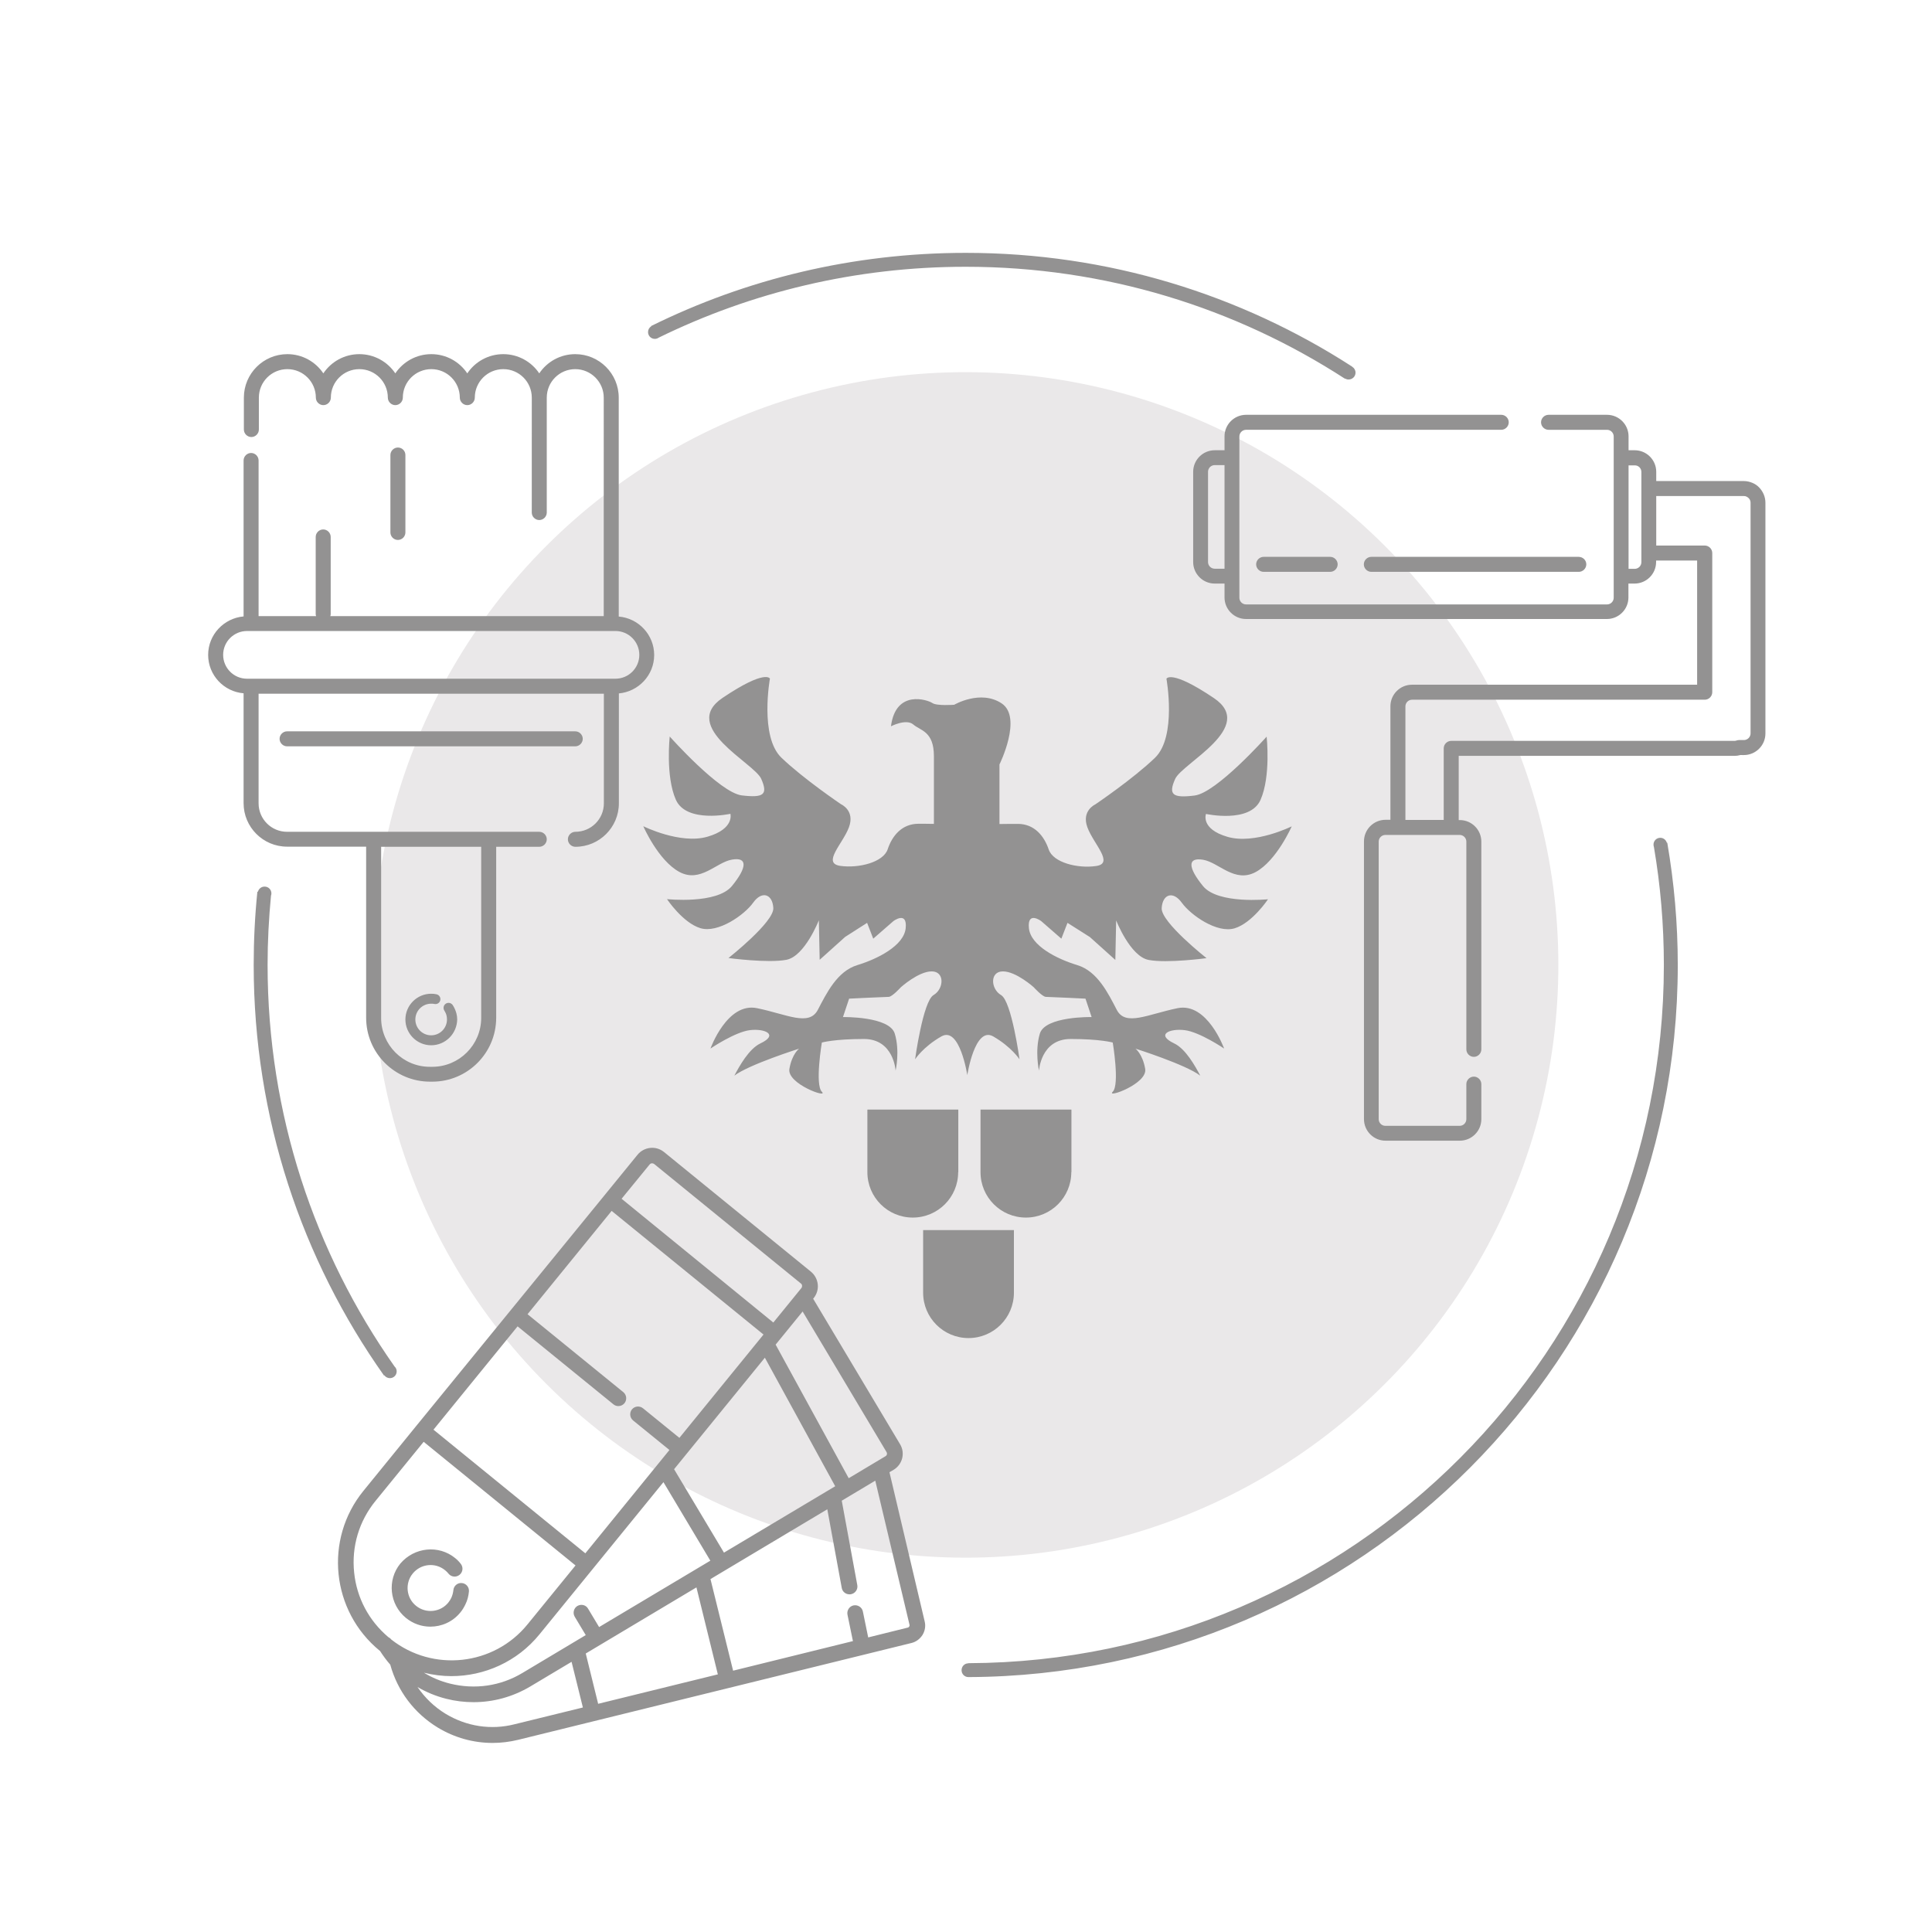
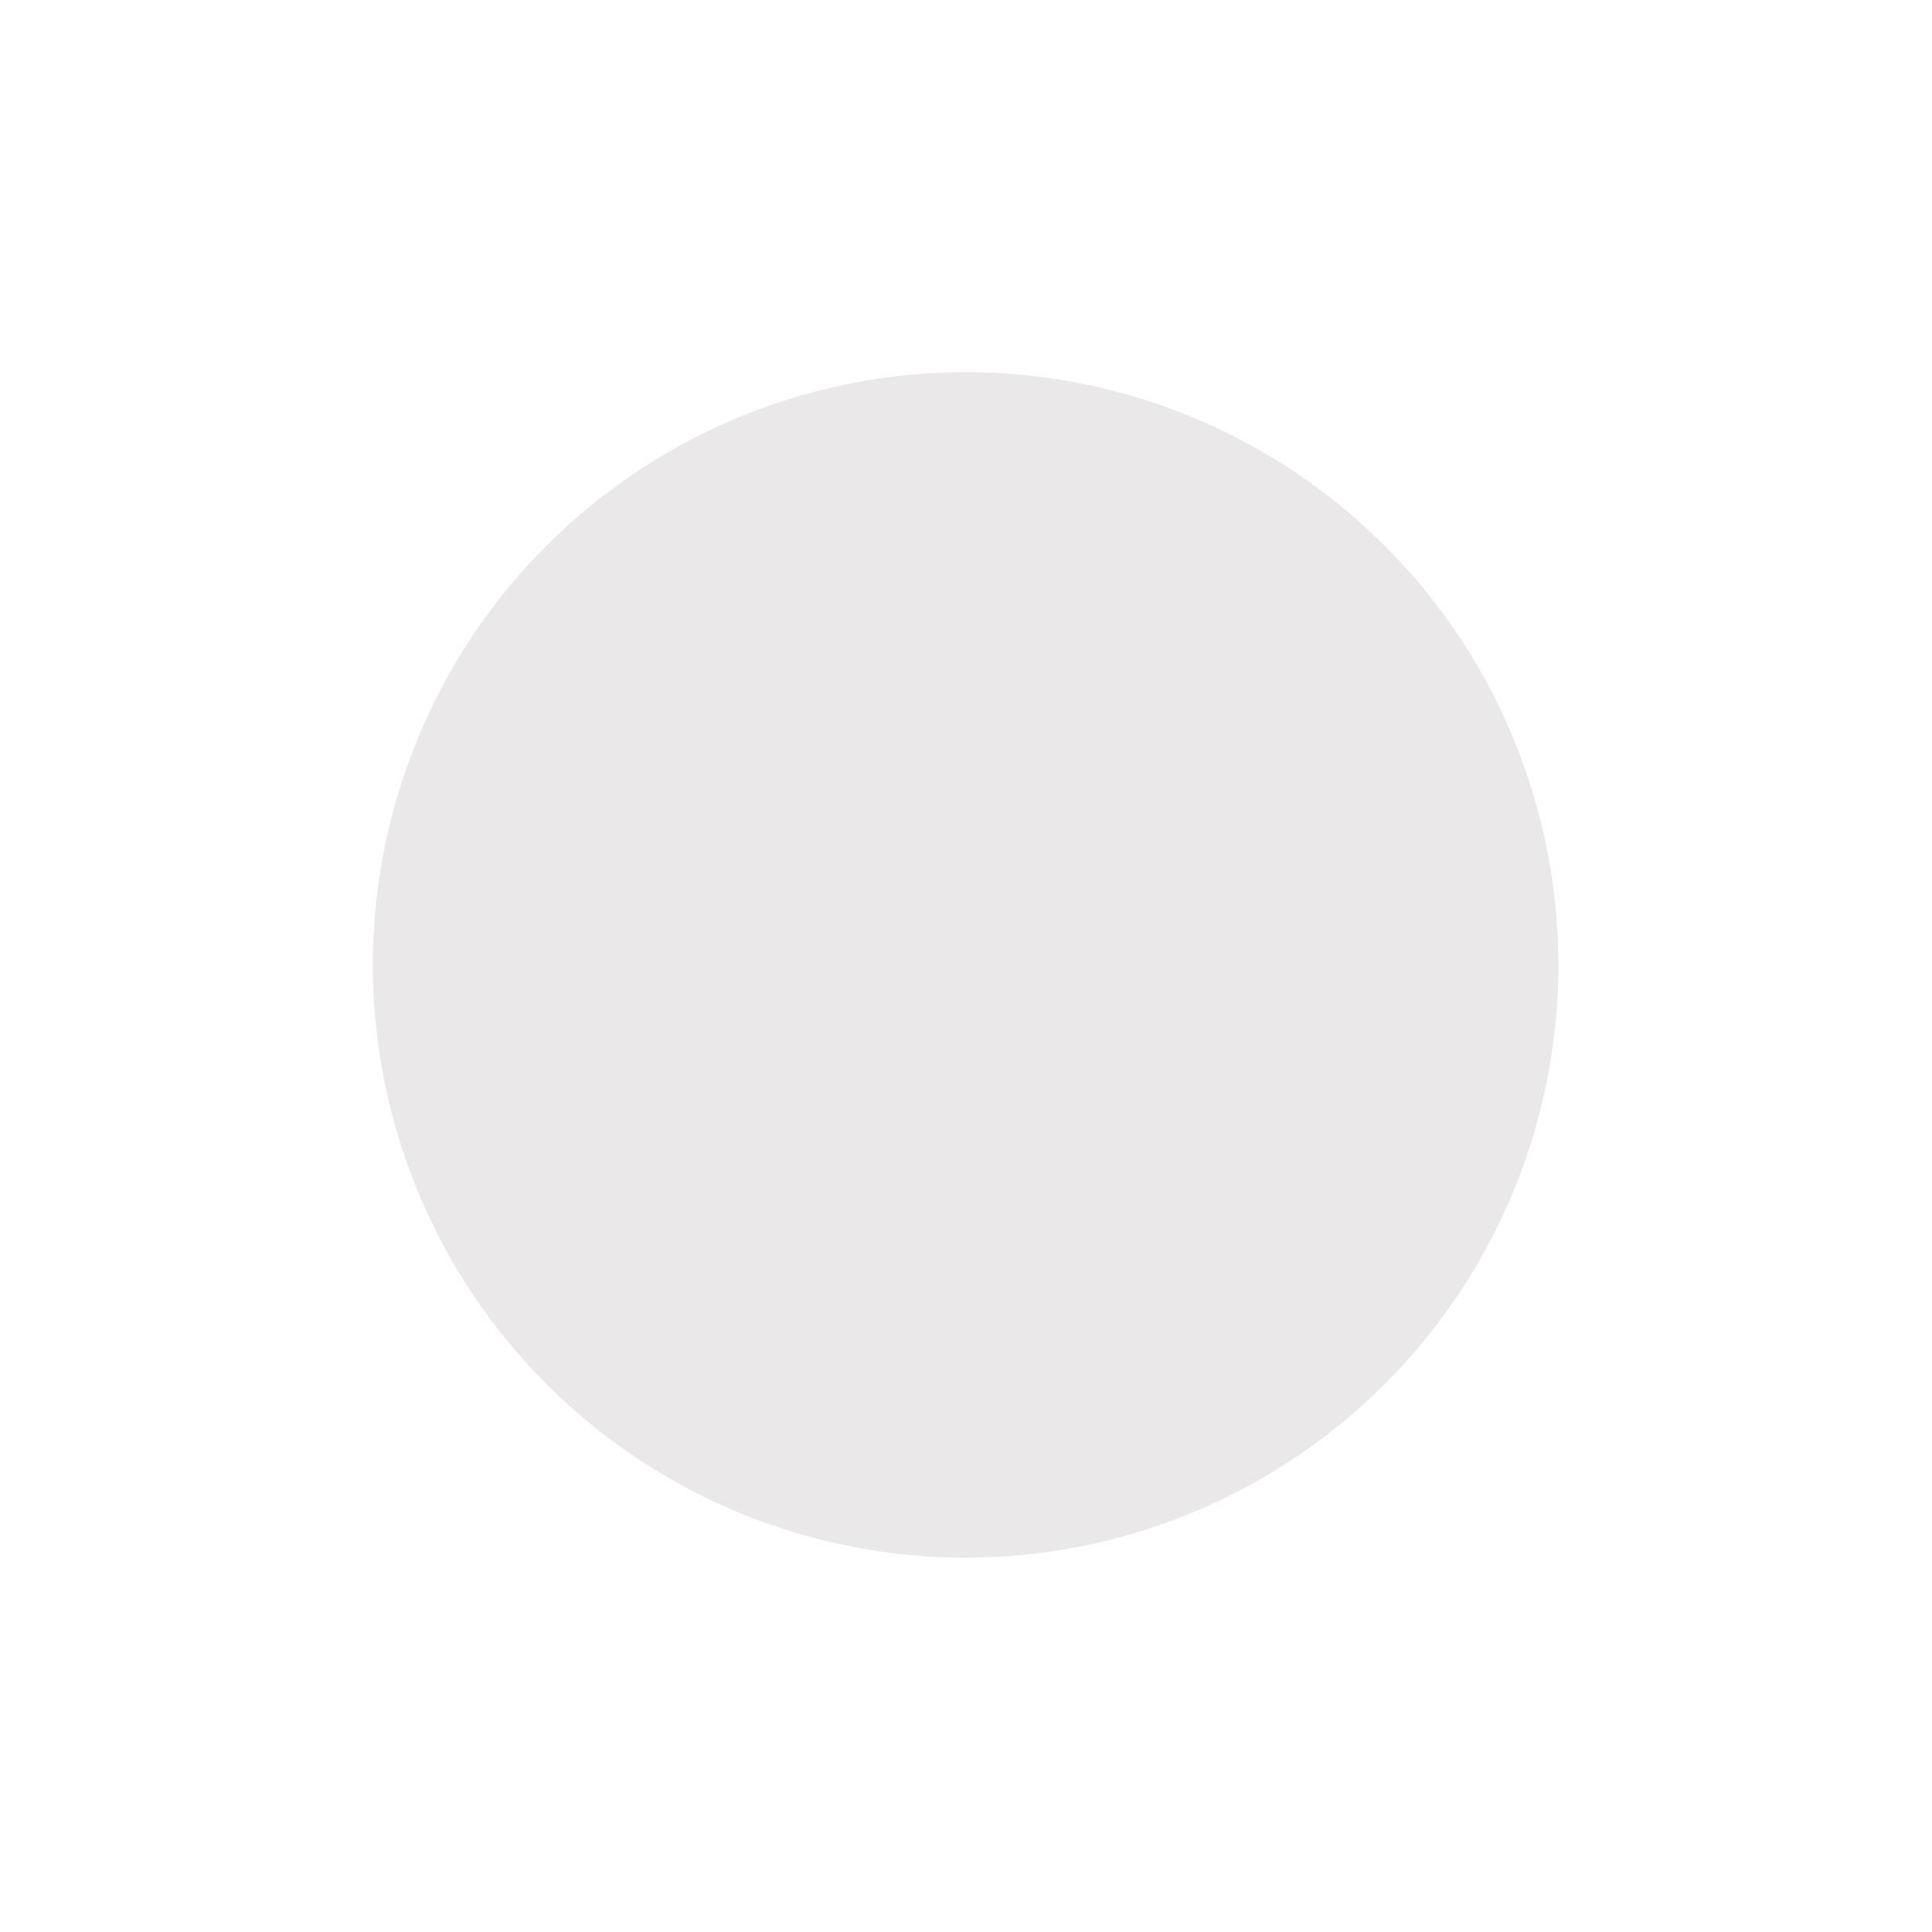
<svg xmlns="http://www.w3.org/2000/svg" version="1.1" baseProfile="tiny" id="Ebene_1" x="0px" y="0px" viewBox="0 0 1417.3 1417.3" overflow="visible" xml:space="preserve">
  <ellipse transform="matrix(0.707 -0.707 0.707 0.707 -293.036 708.281)" fill-rule="evenodd" fill="#EAE8E9" cx="708.5" cy="707.9" rx="434.9" ry="434.9" />
-   <path fill-rule="evenodd" fill="#939292" d="M927,419.5L927,419.5c-3,0-5.5-2.5-5.5-5.5s2.5-5.5,5.5-5.5h48.8c3,0,5.5,2.5,5.5,5.5  s-2.5,5.5-5.5,5.5H927L927,419.5z M1163.7,414L1163.7,414c0,3-2.5,5.5-5.5,5.5H1006c-3,0-5.5-2.5-5.5-5.5s2.5-5.5,5.5-5.5h152.2  C1161.3,408.6,1163.7,411,1163.7,414L1163.7,414z M1279.3,553.9c8.7,0,15.8-7.1,15.8-15.8V368.8c0-4.2-1.7-8.2-4.6-11.2  c-1.4-1.5-3.1-2.6-5-3.4c-2-0.8-4-1.3-6.2-1.3H1215v-6.8c0-8.7-7.1-15.8-15.8-15.8h-4.5v-10.2c0-8.7-7.1-15.8-15.8-15.8H1136  c-3,0-5.5,2.5-5.5,5.5c0,3,2.5,5.5,5.5,5.5h42.9c2.7,0,4.9,2.2,4.9,4.9v118.3c0,2.7-2.2,4.9-4.9,4.9H914.1c-2.7,0-4.9-2.2-4.9-4.9  V320.2c0-2.7,2.2-4.9,4.9-4.9h187.2c3,0,5.5-2.5,5.5-5.5c0-3-2.5-5.5-5.5-5.5H914.1c-8.7,0-15.8,7.1-15.8,15.8v10.2h-7.2  c-8.7,0-15.8,7.1-15.8,15.8v66.2c0,8.7,7.1,15.8,15.8,15.8h7.2v10.2c0,8.7,7.1,15.8,15.8,15.8h264.7c8.7,0,15.8-7.1,15.8-15.8v-10.2  h4.5c8.7,0,15.8-7.1,15.8-15.8v-1.1h30.1v91.1h-209.2c-8.7,0-15.8,7.1-15.8,15.8v83.3h-3.6c-8.7,0-15.8,7.1-15.8,15.8v203.8  c0,8.7,7.1,15.8,15.8,15.8h54.5c8.7,0,15.8-7.1,15.8-15.8v-25.7c0-3-2.5-5.5-5.5-5.5c-3,0-5.5,2.5-5.5,5.5v25.7  c0,2.7-2.2,4.9-4.9,4.9h-54.5c-2.7,0-4.9-2.2-4.9-4.9V617.4c0-2.7,2.2-4.9,4.9-4.9h54.5c2.7,0,4.9,2.2,4.9,4.9v152.4  c0,3,2.5,5.5,5.5,5.5c3,0,5.5-2.5,5.5-5.5V617.4c0-8.7-7.1-15.8-15.8-15.8h-0.8v-47.1h202.4c1.4,0,2.7-0.2,4.2-0.6H1279.3  L1279.3,553.9L1279.3,553.9z M898.3,341.3v75.9h-7.2c-2.7,0-4.9-2.2-4.9-4.9v-66.2c0-2.7,2.2-4.9,4.9-4.9H898.3L898.3,341.3  L898.3,341.3z M1204.1,346.2v66.2c0,2.7-2.2,4.9-4.9,4.9h-4.5v-75.9h4.5C1201.9,341.3,1204.1,343.5,1204.1,346.2L1204.1,346.2  L1204.1,346.2z M1284.2,368.8L1284.2,368.8c0-1.3-0.5-2.5-1.4-3.4c-0.4-0.4-1-0.8-1.6-1.1c-0.6-0.3-1.2-0.4-1.9-0.4H1215v36.3h35.6  c3,0,5.5,2.5,5.5,5.5v102.1c0,3-2.5,5.5-5.5,5.5h-214.7c-2.7,0-4.9,2.2-4.9,4.9v83.3h28.1V549c0-3,2.5-5.5,5.5-5.5h207.9  c0.4,0,1-0.1,1.5-0.3c0.6-0.2,1.2-0.3,1.8-0.3h3.5c2.7,0,4.9-2.2,4.9-4.9V368.8L1284.2,368.8z M989.3,278.4L989.3,278.4  c-1,0-1.9-0.3-2.6-0.7l-0.1,0.1c-80.1-51.9-175.6-82.1-278.2-82.1c-80.8,0-157.2,18.7-225.2,52c-0.8,0.6-1.8,0.9-2.8,0.9  c-2.8,0-5-2.2-5-5c0-1.8,0.9-3.3,2.3-4.2l-0.1-0.2c69.6-34.4,148-53.7,230.9-53.7c104.5,0,201.8,30.7,283.5,83.5l0,0.1  c1.5,0.9,2.4,2.5,2.4,4.3C994.4,276.2,992.1,278.4,989.3,278.4L989.3,278.4z M205.1,542L205.1,542c0-3,2.5-5.5,5.5-5.5H422  c3,0,5.5,2.5,5.5,5.5c0,3-2.5,5.5-5.5,5.5H210.6C207.6,547.5,205.1,545,205.1,542L205.1,542z M297.4,333.8L297.4,333.8v56.8  c0,3-2.5,5.5-5.5,5.5c-3,0-5.5-2.5-5.5-5.5v-56.8c0-3,2.5-5.5,5.5-5.5C295,328.3,297.4,330.8,297.4,333.8L297.4,333.8z M453.9,508.7  c14.5-1.3,26-13.4,26-28.2s-11.5-27-26-28.2V291.7c0-17.6-14.3-31.9-31.9-31.9c-11,0-20.7,5.6-26.4,14.1  c-5.7-8.5-15.4-14.1-26.4-14.1c-11,0-20.7,5.6-26.4,14.1c-5.7-8.5-15.4-14.1-26.4-14.1c-11,0-20.7,5.6-26.4,14.1  c-5.7-8.5-15.4-14.1-26.4-14.1c-11,0-20.7,5.6-26.4,14.1c-5.7-8.5-15.4-14.1-26.4-14.1c-17.6,0-31.9,14.3-31.9,31.9v23.4  c0,3,2.5,5.5,5.5,5.5c3,0,5.5-2.5,5.5-5.5v-23.4c0-11.6,9.4-20.9,20.9-20.9c11.6,0,20.9,9.4,20.9,20.9c0,3,2.5,5.5,5.5,5.5  c3,0,5.5-2.5,5.5-5.5c0-11.6,9.4-20.9,20.9-20.9c11.6,0,20.9,9.4,20.9,20.9c0,3,2.5,5.5,5.5,5.5c3,0,5.5-2.5,5.5-5.5  c0-11.6,9.4-20.9,20.9-20.9c11.6,0,20.9,9.4,20.9,20.9c0,3,2.5,5.5,5.5,5.5c3,0,5.5-2.5,5.5-5.5c0-11.6,9.4-20.9,20.9-20.9  c11.6,0,20.9,9.4,20.9,20.9V376c0,3,2.5,5.5,5.5,5.5s5.5-2.5,5.5-5.5v-84.3c0-11.6,9.4-20.9,20.9-20.9c11.5,0,20.9,9.4,20.9,20.9  V452H242.3c0.1-0.4,0.3-0.8,0.3-1.3v-56.8c0-3-2.5-5.5-5.5-5.5c-3,0-5.5,2.5-5.5,5.5v56.8c0,0.5,0.2,0.9,0.3,1.3h-42.2V337.8  c0-3-2.5-5.5-5.5-5.5c-3,0-5.5,2.5-5.5,5.5v114.4c-14.5,1.3-26,13.4-26,28.2c0,14.9,11.5,27,26,28.2v80.6  c0,17.6,14.3,31.9,31.9,31.9h58v125.5c0,25.9,21,46.9,46.9,46.9h1.6c25.9,0,46.9-21,46.9-46.9V621.2h31.6c3,0,5.5-2.5,5.5-5.5  c0-3-2.5-5.5-5.5-5.5h-185c-11.6,0-20.9-9.4-20.9-20.9v-80.4H443v80.4c0,11.6-9.4,20.9-20.9,20.9c-3,0-5.5,2.5-5.5,5.5  c0,3,2.5,5.5,5.5,5.5c17.6,0,31.9-14.3,31.9-31.9V508.7L453.9,508.7L453.9,508.7z M279.6,746.8V621.2H353v125.5  c0,19.8-16.1,35.9-35.9,35.9h-1.6C295.7,782.7,279.6,766.6,279.6,746.8L279.6,746.8L279.6,746.8z M451.5,462.9  c9.7,0,17.5,7.9,17.5,17.5c0,9.7-7.9,17.5-17.5,17.5H181.2c-9.7,0-17.5-7.9-17.5-17.5c0-9.7,7.9-17.5,17.5-17.5H451.5L451.5,462.9  L451.5,462.9z M316.3,766.8L316.3,766.8c-10.4,0-18.9-8.5-18.9-18.9s8.5-18.9,18.9-18.9c1.3,0,2.6,0.1,3.9,0.4  c2,0.4,3.2,2.4,2.8,4.3c-0.4,2-2.3,3.2-4.3,2.8c-0.8-0.2-1.6-0.2-2.4-0.2c-6.4,0-11.6,5.2-11.6,11.6c0,6.4,5.2,11.6,11.6,11.6  c6.4,0,11.6-5.2,11.6-11.6c0-1-0.1-1.9-0.3-2.8c-0.3-1.3-0.9-2.6-1.6-3.7c-1.1-1.7-0.7-3.9,1-5.1c1.7-1.1,3.9-0.7,5.1,1  c1.2,1.8,2.1,3.9,2.7,6c0.4,1.5,0.6,3,0.6,4.6C335.2,758.3,326.8,766.8,316.3,766.8L316.3,766.8z M189.2,654.2L189.2,654.2  c0.6-2.2,2.5-3.8,4.9-3.8c2.8,0,5,2.2,5,5c0,0.6-0.1,1.1-0.3,1.6c-1.6,16.7-2.5,33.7-2.5,50.8c0,109.7,34.5,211.3,93.1,294.6  c1,0.9,1.6,2.2,1.6,3.6c0,2.8-2.2,5-5,5c-1.7,0-3.2-0.9-4.1-2.1l-0.2,0.2c-60.2-85.1-95.6-189-95.6-301.2c0-18.2,0.9-36.1,2.7-53.8  L189.2,654.2L189.2,654.2z M305.4,1046l-38.8,47.7c-29,35.6-23.6,88.2,12,117.3c0,0,0,0,0.1,0c2.3,3.6,4.8,7,7.6,10.2  c5.3,19.3,17.6,35.6,34.8,46.1c12.4,7.5,26.2,11.3,40.3,11.3c6.3,0,12.6-0.8,18.8-2.3l288.4-71c3.4-0.8,6.3-3,8.2-6  c1.8-3,2.4-6.6,1.5-10L652.5,1080l3.1-1.8c6.4-3.9,8.6-12.2,4.7-18.7l-63.8-106.8l0.4-0.4c2.3-2.9,3.4-6.5,3-10.1  c-0.4-3.7-2.2-7-5-9.3l-107.8-87.8c-2.9-2.3-6.4-3.4-10.1-3c-3.7,0.4-7,2.2-9.3,5l-24.2,29.7c0,0,0,0,0,0c0,0,0,0,0,0L305.4,1046  C305.4,1046,305.4,1046,305.4,1046C305.4,1046,305.4,1046,305.4,1046L305.4,1046L305.4,1046z M387,964.1l61.7-75.8L560.1,979  l-2.5,3.1c0,0,0,0,0,0l-59.2,72.7l-26.7-21.7c-2.5-2-6.1-1.6-8.1,0.8c-2,2.5-1.6,6.1,0.8,8.1l26.7,21.7l-61.7,75.8L318,1048.8  l61.7-75.8l70.3,57.2c1.1,0.9,2.4,1.3,3.6,1.3c1.7,0,3.3-0.7,4.5-2.1c2-2.5,1.6-6.1-0.8-8.1L387,964.1L387,964.1L387,964.1z   M423.6,1178.1c-2.7,1.6-3.6,5.2-2,7.9l8.1,13.5l-46.5,27.8c-16,9.6-34.8,12.3-53,7.8c-6.9-1.7-13.3-4.4-19.2-8  c6.6,1.6,13.4,2.5,20.1,2.5c24.2,0,48.3-10.5,64.7-30.7l90.9-111.6l34.4,57.6l-81.6,48.7l-8.1-13.5  C429.9,1177.4,426.4,1176.5,423.6,1178.1L423.6,1178.1L423.6,1178.1z M531.1,1139l-36.6-61.2l66.6-81.8l51.6,94.3L531.1,1139  L531.1,1139L531.1,1139z M588.4,943.2c0,0.4,0,1.1-0.5,1.7l-20.6,25.3L456,879.4l20.6-25.2c0.5-0.6,1.2-0.8,1.6-0.8  c0.1,0,0.1,0,0.2,0c0.4,0,0.9,0.1,1.5,0.5l107.8,87.8C588.2,942.1,588.4,942.8,588.4,943.2L588.4,943.2L588.4,943.2z M650.4,1065.3  c0.6,1,0.3,2.3-0.7,2.9l-27.1,16.2l-53.6-98l19.8-24.3L650.4,1065.3L650.4,1065.3L650.4,1065.3z M625.7,1203.9l-87.9,21.7  l-16.6-67.2l85.7-51.2l10.6,57.7c0.5,2.8,2.9,4.7,5.7,4.7c0.3,0,0.7,0,1.1-0.1c3.1-0.6,5.2-3.6,4.6-6.7l-11.4-61.9l24.6-14.7  l25.1,105.7c0.2,0.6-0.1,1.1-0.2,1.3c-0.1,0.2-0.5,0.7-1.1,0.8l-29,7.2l-3.9-19c-0.6-3.1-3.7-5.1-6.8-4.5c-3.1,0.6-5.1,3.7-4.5,6.8  L625.7,1203.9L625.7,1203.9L625.7,1203.9z M438.8,1249.9l-9.1-36.9l81.2-48.5l15.7,63.8L438.8,1249.9L438.8,1249.9L438.8,1249.9z   M327,1257.3c-8.4-5.1-15.3-11.8-20.7-19.7c6.5,3.8,13.5,6.7,21,8.6c6.7,1.7,13.4,2.5,20.1,2.5c14.5,0,28.8-3.9,41.6-11.5l30.3-18.1  l8.3,33.5l-50.1,12.3C360.2,1269.3,342.3,1266.5,327,1257.3L327,1257.3L327,1257.3z M259.8,1153.6c-2-19.1,3.6-37.8,15.8-52.7  l35.2-43.2l111.4,90.7l-35.2,43.2c-24.7,30.4-69.4,35.2-100,11.1c-0.6-0.8-1.3-1.3-2.1-1.7C270.6,1188.9,261.7,1172.2,259.8,1153.6  L259.8,1153.6L259.8,1153.6z M333.9,1143L333.9,1143c1.5,1.2,2.9,2.6,4.1,4.2c2,2.5,1.6,6.1-0.9,8.1c-2.5,2-6.1,1.6-8.1-0.9  c-0.7-0.9-1.5-1.7-2.5-2.5c-7.2-5.9-17.8-4.8-23.7,2.4c-5.9,7.2-4.8,17.9,2.4,23.7c7.2,5.9,17.9,4.8,23.7-2.4  c0.9-1.1,1.6-2.3,2.2-3.5c0.8-1.8,1.3-3.7,1.5-5.6c0.3-3.2,3.1-5.5,6.2-5.2c3.2,0.3,5.5,3.1,5.2,6.2c-0.3,3.3-1.1,6.5-2.6,9.5  c-1,2.1-2.2,4.1-3.7,5.9c-5.6,6.9-13.8,10.4-22,10.4c-6.3,0-12.6-2.1-17.9-6.4c-12.1-9.9-14-27.8-4.1-39.9  C303.9,1135,321.8,1133.1,333.9,1143L333.9,1143z M677.1,902.4L677.1,902.4h66.7v45.9c0,18.4-14.9,33.3-33.3,33.3  c-18.4,0-33.3-14.9-33.3-33.3V902.4L677.1,902.4z M785.9,859.9L785.9,859.9c0,18.4-14.9,33.3-33.3,33.3c-18.4,0-33.3-14.9-33.3-33.3  v-45.9h66.7V859.9L785.9,859.9z M702.9,859.9L702.9,859.9c0,18.4-14.9,33.3-33.3,33.3c-18.4,0-33.3-14.9-33.3-33.3v-45.9h66.7V859.9  L702.9,859.9z M900.5,613.9L900.5,613.9c20,5.8,47.1-7.7,47.1-7.7s-11,25.1-26.4,33.5c-15.5,8.4-27.1-7.1-38.7-9  c-11.6-1.9-11,5.8,0,19.3c11,13.5,47.7,9.7,47.7,9.7s-11.6,17.4-24.5,21.3c-12.9,3.9-32.2-9.7-38.7-18.7c-6.4-9-14.2-6.4-14.8,3.9  c-0.6,10.3,32.9,36.7,32.9,36.7s-29,3.9-42.5,1.3c-13.5-2.6-23.8-29-23.8-29l-0.6,29l-18.7-16.8L783.1,677l-4.5,11.6l-14.8-12.9  c0,0-10.3-7.7-9,5.2c1.3,12.9,20.6,22.6,35.5,27.1c14.8,4.5,22.6,20.6,29,32.9c6.4,12.2,22.6,3.2,44.5-1.3  c21.9-4.5,34.2,29.6,34.2,29.6s-18-12.2-29-13.5c-11-1.3-21.3,3.2-7.7,9.7c8.5,4,15.5,16.7,19.2,23.7c-10.5-8.1-47.5-19.8-47.5-19.8  s5.2,3.9,7.1,14.8c1.9,11-29,21.9-23.8,16.8c5.2-5.2,0-36.1,0-36.1s-9-2.6-30.9-2.6c-21.9,0-23.2,23.2-23.2,23.2s-3.2-14.2,0.6-27.1  c3.9-12.9,38-12.2,38-12.2l-4.5-13.5c0,0-26.4-1.3-29-1.3c-2.6,0-9-7.1-9-7.1s-12.9-11.6-22.6-11.6c-9.7,0-9,12.9-1.3,17.4  c7.7,4.5,13.5,47.1,13.5,47.1s-5.8-9-19.3-16.8c-13.5-7.7-19,28.4-19,28.4s-5.5-36.1-19-28.4c-13.5,7.7-19.3,16.8-19.3,16.8  s5.8-42.5,13.5-47.1c7.7-4.5,8.4-17.4-1.3-17.4c-9.7,0-22.6,11.6-22.6,11.6s-6.4,7.1-9,7.1c-2.6,0-29,1.3-29,1.3l-4.5,13.5  c0,0,34.2-0.6,38,12.2c3.9,12.9,0.6,27.1,0.6,27.1s-1.3-23.2-23.2-23.2c-21.9,0-30.9,2.6-30.9,2.6s-5.2,30.9,0,36.1  c5.2,5.2-25.8-5.8-23.8-16.8c1.9-11,7.1-14.8,7.1-14.8s-37,11.7-47.5,19.8c3.7-7,10.7-19.7,19.2-23.7c13.5-6.4,3.2-11-7.7-9.7  c-11,1.3-29,13.5-29,13.5s12.2-34.2,34.2-29.6c21.9,4.5,38,13.5,44.5,1.3c6.4-12.2,14.2-28.4,29-32.9c14.8-4.5,34.2-14.2,35.5-27.1  c1.3-12.9-9-5.2-9-5.2l-14.8,12.9l-4.5-11.6l-16.1,10.3l-18.7,16.8l-0.6-29c0,0-10.3,26.4-23.8,29c-13.5,2.6-42.5-1.3-42.5-1.3  s33.5-26.4,32.9-36.7c-0.6-10.3-8.4-12.9-14.8-3.9c-6.4,9-25.8,22.6-38.7,18.7c-12.9-3.9-24.5-21.3-24.5-21.3s36.7,3.9,47.7-9.7  c11-13.5,11.6-21.3,0-19.3c-11.6,1.9-23.2,17.4-38.7,9c-15.5-8.4-26.4-33.5-26.4-33.5s27.1,13.5,47.1,7.7  c20-5.8,16.8-16.8,16.8-16.8s-32.2,7.1-40-10.3c-7.7-17.4-4.5-46.4-4.5-46.4s36.7,41.3,52.9,43.2c16.1,1.9,19.3-0.6,14.2-12.2  c-5.2-11.6-59.9-38-28.4-59.3c31.6-21.3,34.8-14.2,34.8-14.2s-7.7,42.5,8.4,58c16.1,15.5,43.8,34.2,43.8,34.2s10.3,4.5,5.8,16.8  c-4.5,12.2-20,26.4-6.4,28.4c13.5,1.9,31.6-2.6,34.8-12.2c3.2-9.7,10.3-18.7,22.6-18.7c3.2,0,7.1,0,11.3,0.1c0-8.9,0-34.7,0-49.7  c0-18.4-10-18.7-15.1-23.2c-5.2-4.5-16.4,1.3-16.4,1.3c3.5-27.4,27.1-19.3,30.3-17.1c3.2,2.3,16.1,1.3,16.1,1.3s19.3-11.3,34.8-1  c15.5,10.3-1.6,44.8-1.6,44.8v43.7c4.9-0.1,9.8-0.1,13.5-0.1c12.2,0,19.3,9,22.6,18.7c3.2,9.7,21.3,14.2,34.8,12.2  c13.5-1.9-1.9-16.1-6.4-28.4c-4.5-12.2,5.8-16.8,5.8-16.8s27.7-18.7,43.8-34.2c16.1-15.5,8.4-58,8.4-58s3.2-7.1,34.8,14.2  c31.6,21.3-23.2,47.7-28.4,59.3c-5.2,11.6-1.9,14.2,14.2,12.2c16.1-1.9,52.9-43.2,52.9-43.2s3.2,29-4.5,46.4  c-7.7,17.4-40,10.3-40,10.3S880.5,608.1,900.5,613.9L900.5,613.9z M710.4,1220.2L710.4,1220.2  C710.4,1220.2,710.5,1220.2,710.4,1220.2l0.1-0.1c281.9-1.1,510.1-230,510.1-512.2c0-29.5-2.5-58.5-7.3-86.6  c-0.2-0.5-0.3-1.1-0.3-1.7c0-2.8,2.2-5,5-5c2.3,0,4.2,1.6,4.8,3.7l0.3-0.1c5,29.2,7.7,59.1,7.7,89.7  c0,287.9-232.8,521.3-520.4,522.4l0,0c-2.8,0-5-2.3-5-5C705.4,1222.4,707.6,1220.2,710.4,1220.2z" />
</svg>